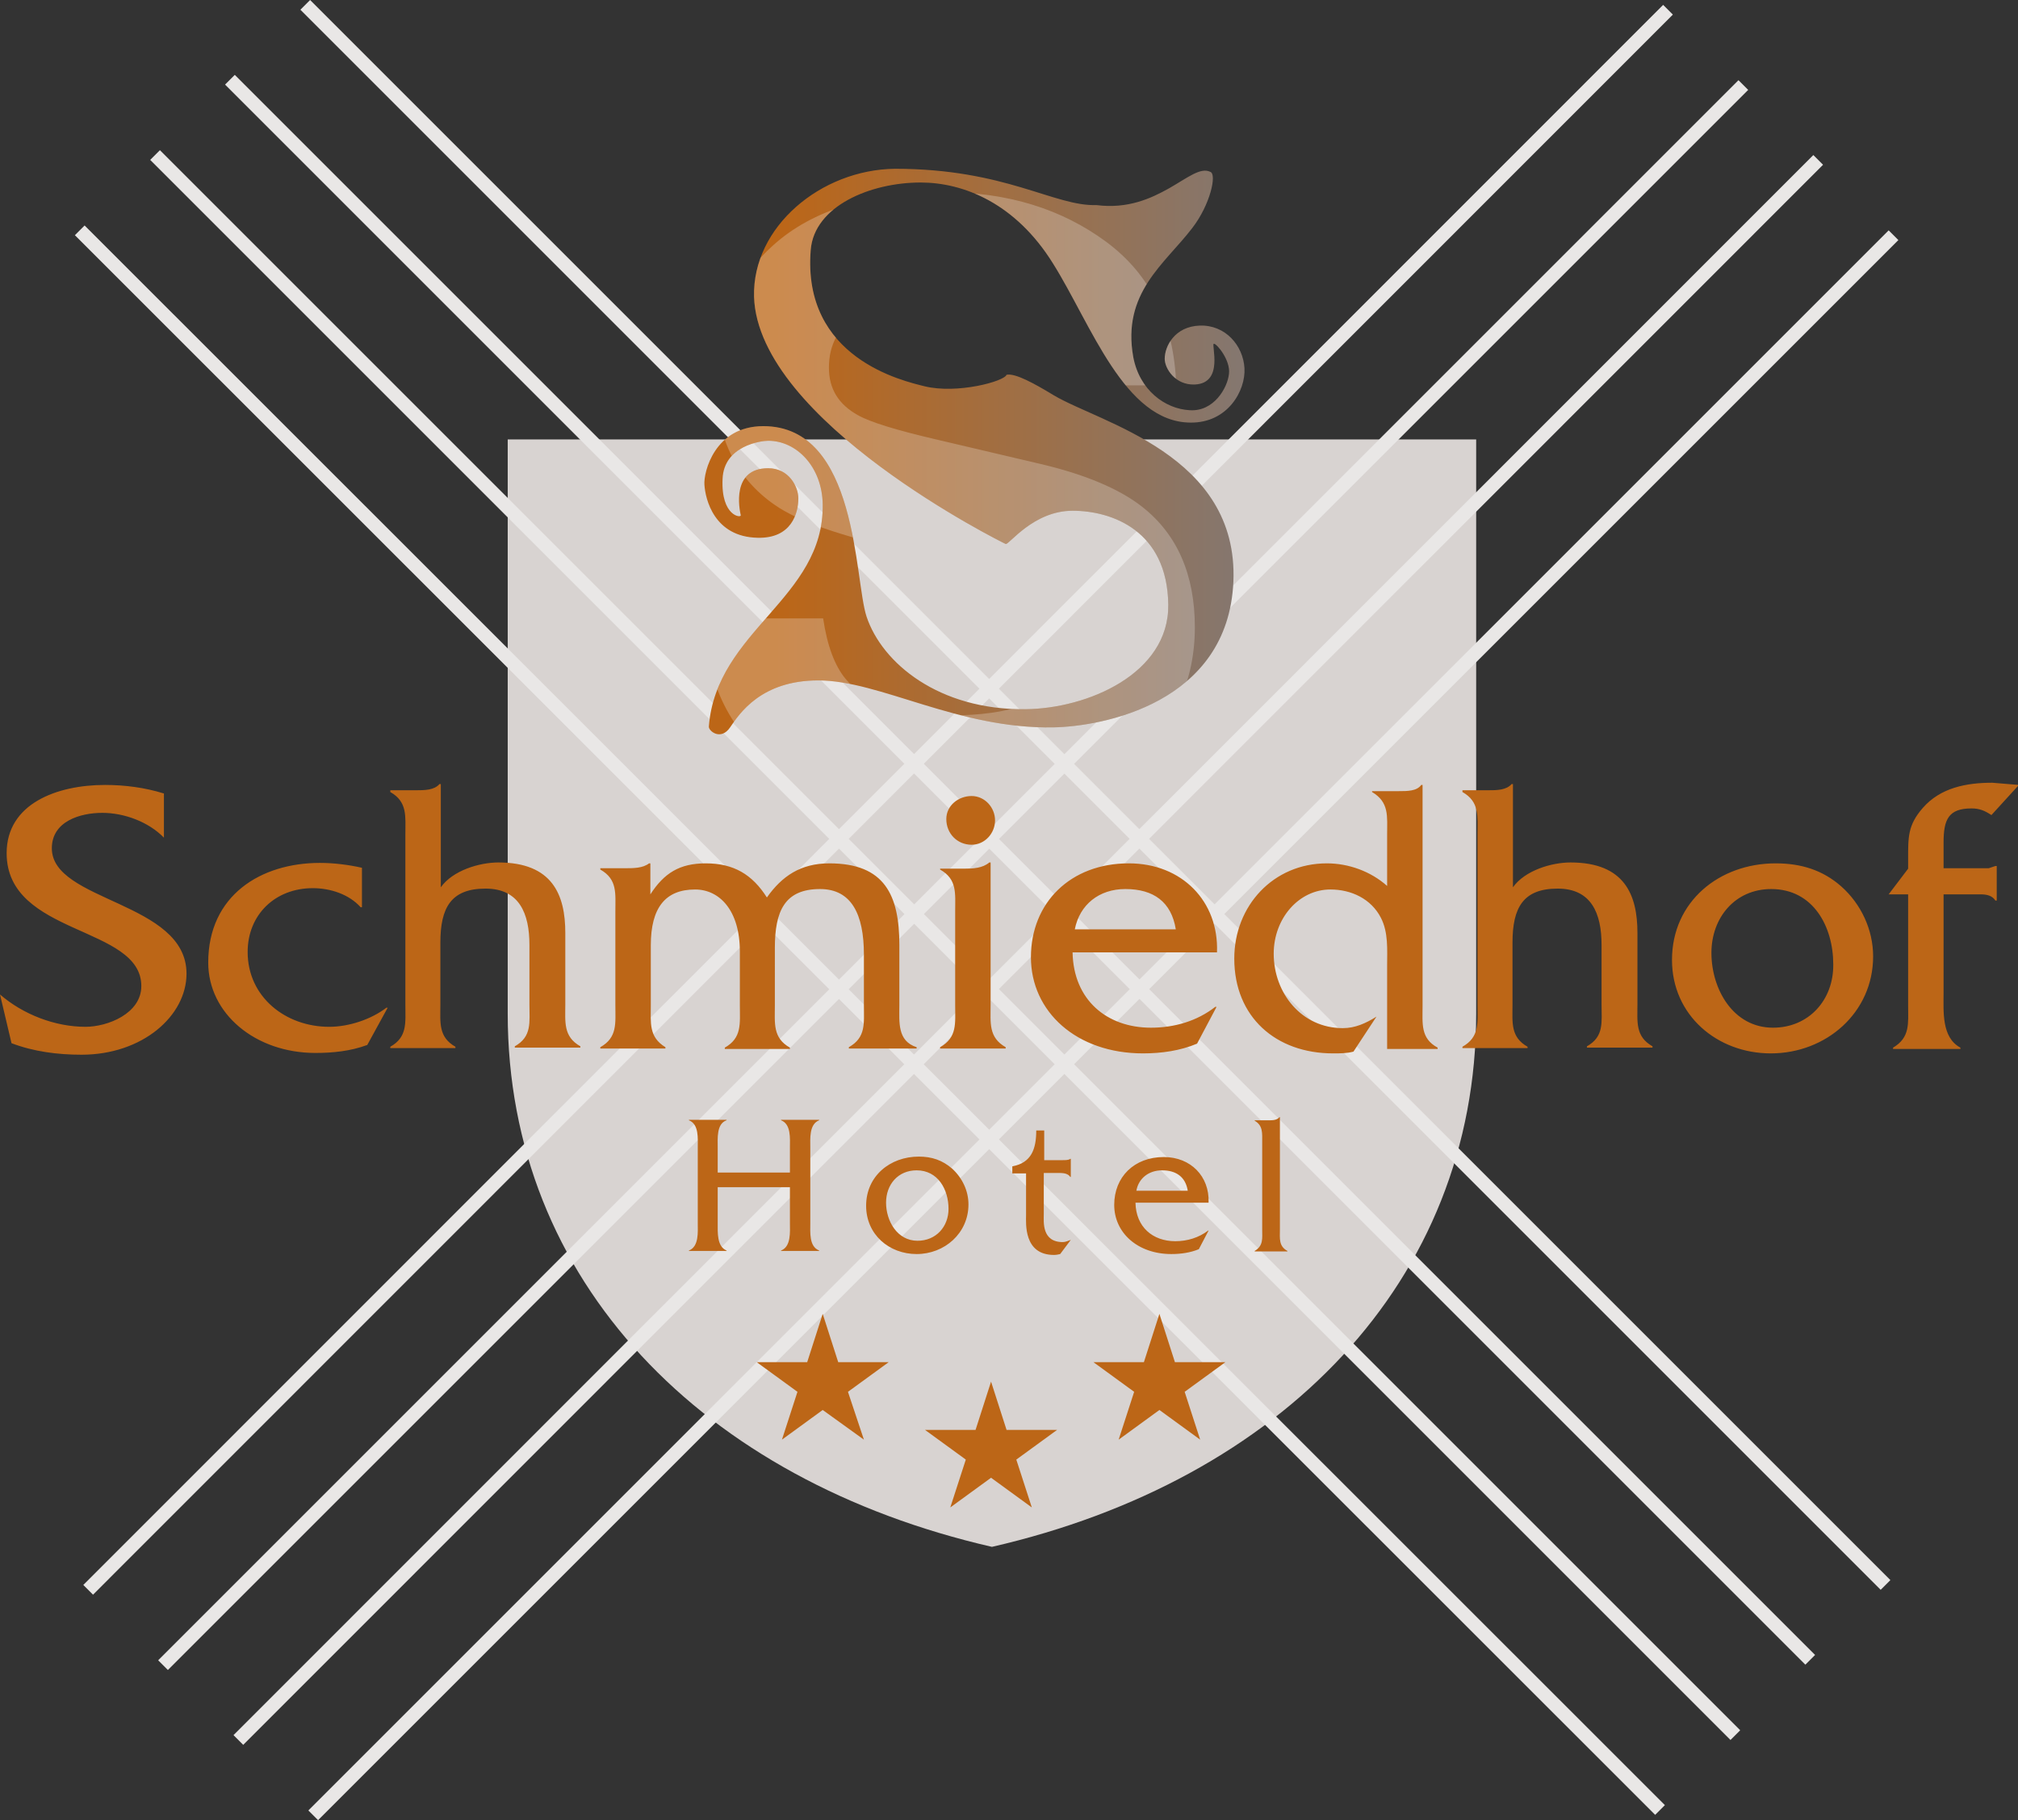
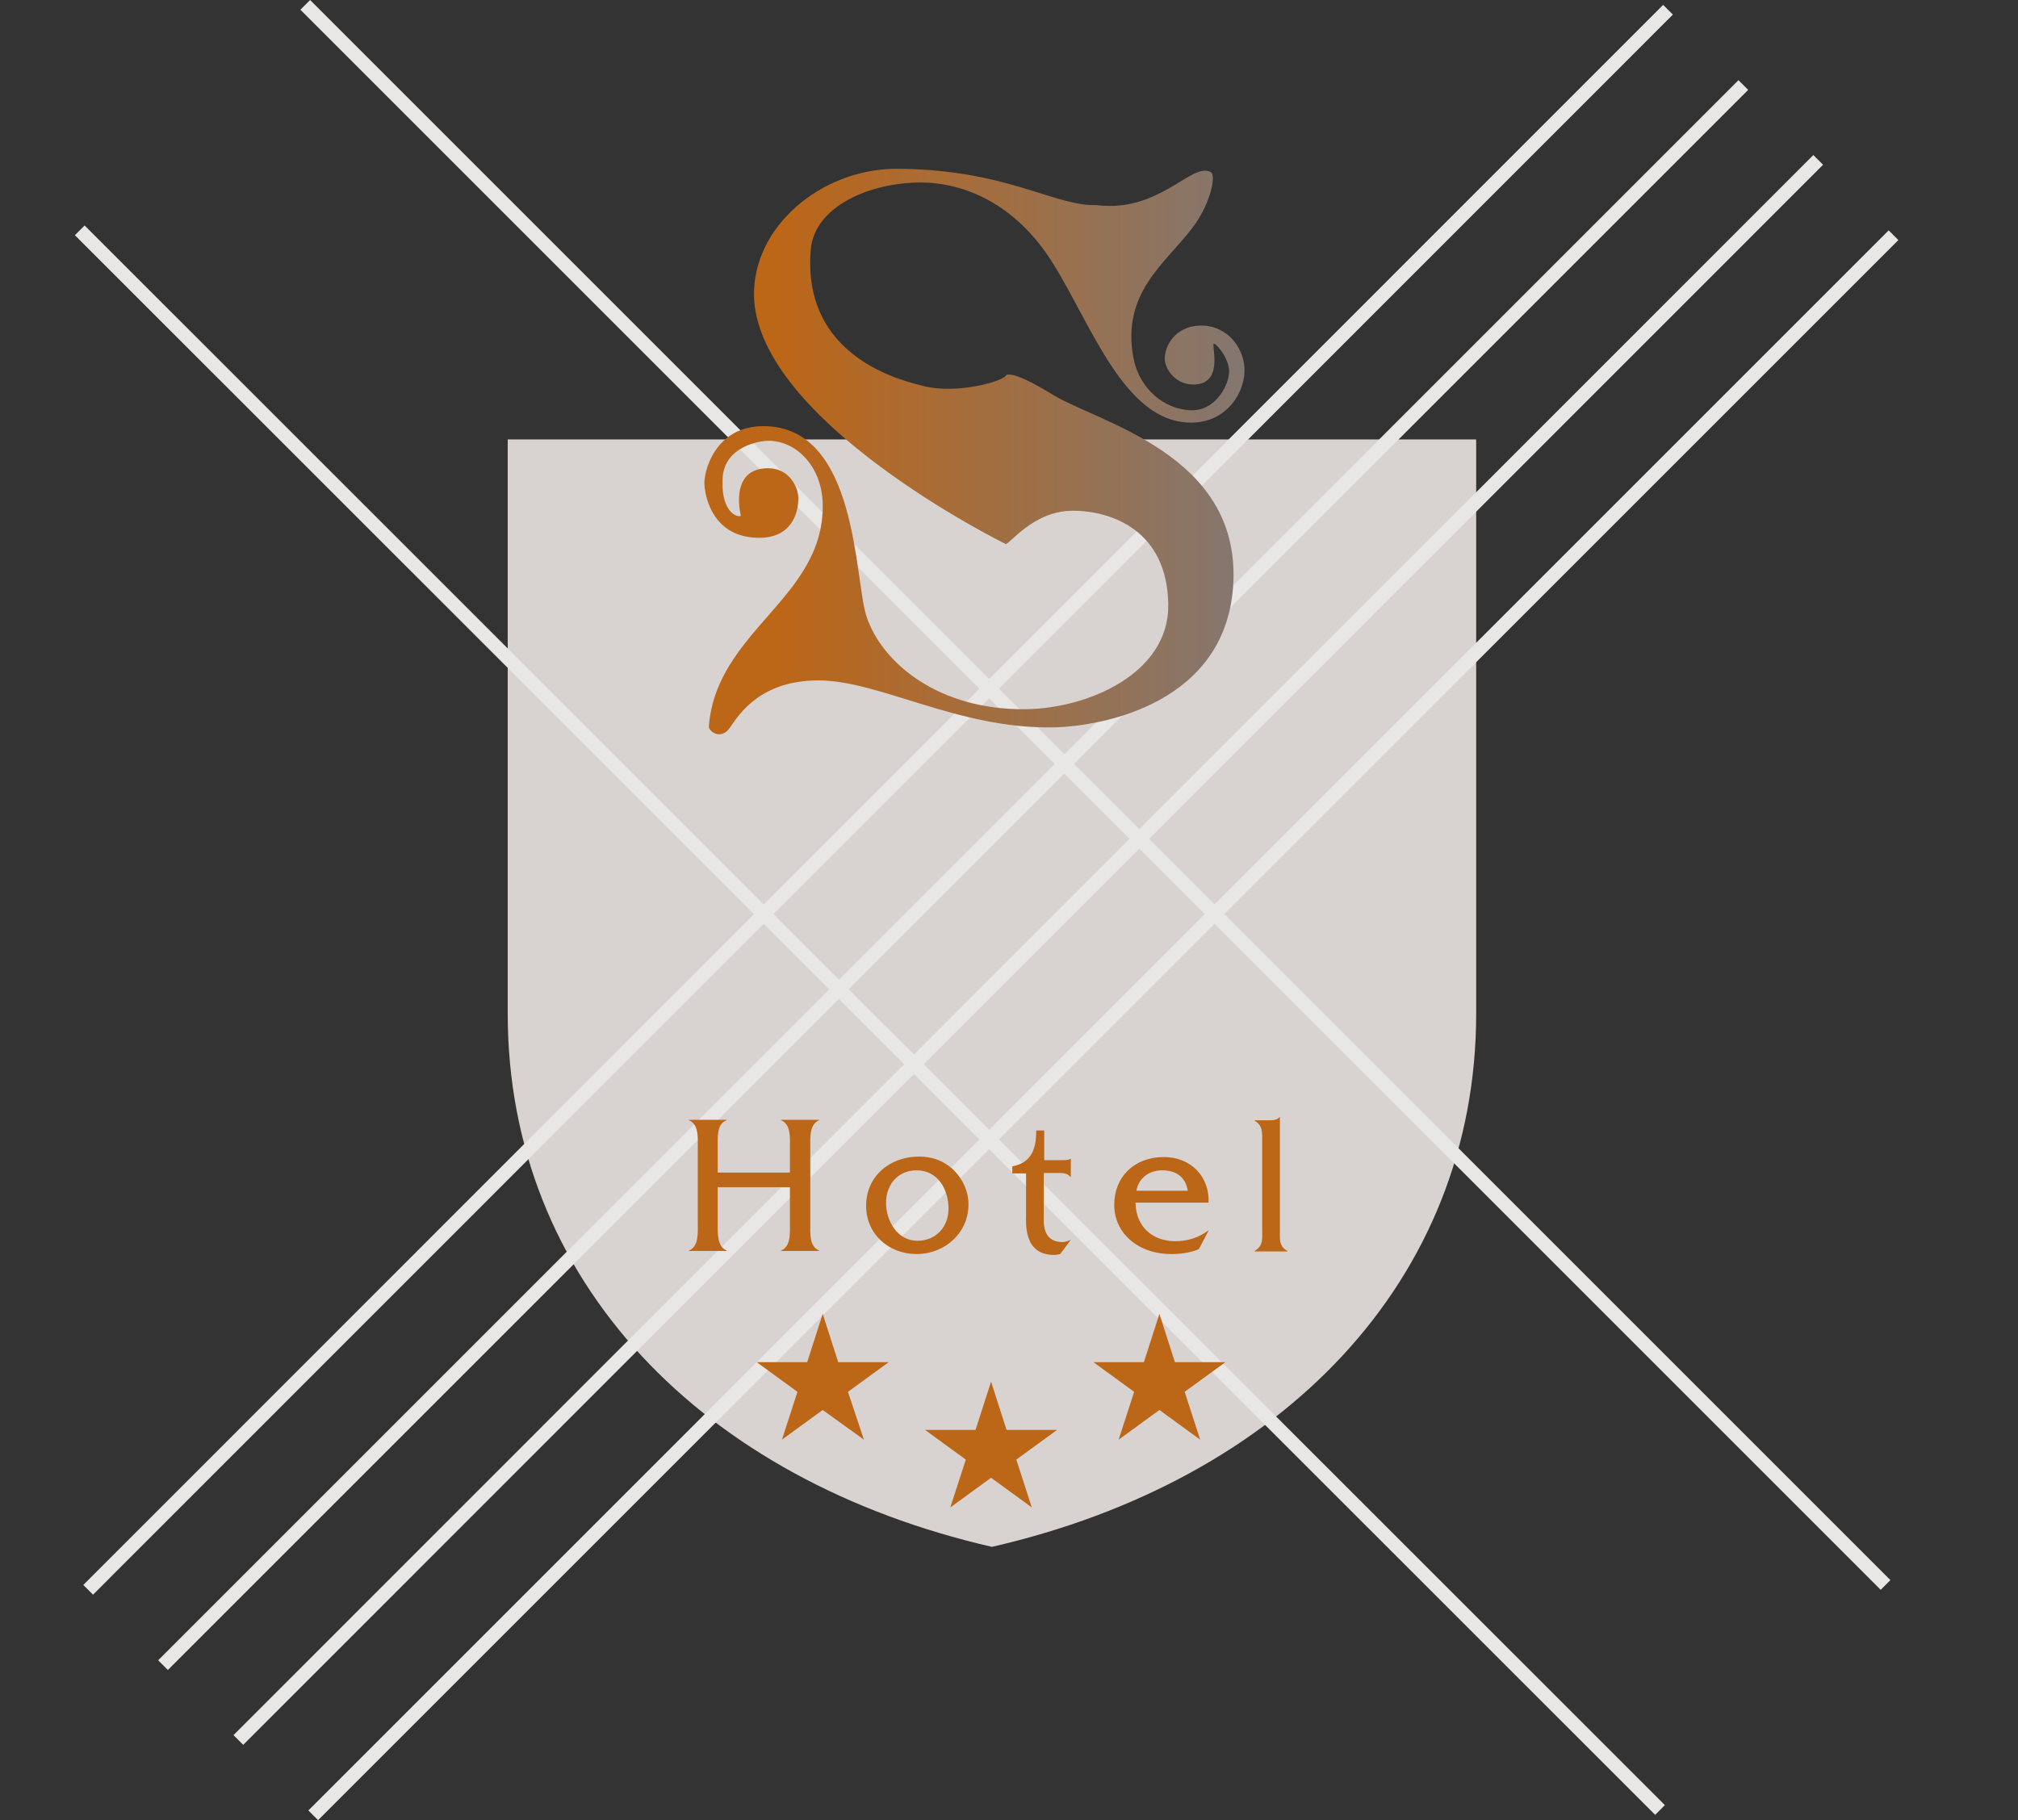
<svg xmlns="http://www.w3.org/2000/svg" xmlns:xlink="http://www.w3.org/1999/xlink" version="1.1" id="Ebene_1" x="0px" y="0px" viewBox="0 0 455.5 410.9" style="enable-background:new 0 0 455.5 410.9;" xml:space="preserve">
  <rect x="0" y="0" width="455.5" height="410.9" fill="#333333" stroke="none" />
  <style type="text/css">
	.st0{fill:#D8D3D1;}
	.st1{fill:none;stroke:#E9E7E6;stroke-width:3.103;}
	.st2{fill:#BC6617;}
	
		.st3{clip-path:url(#SVGID_00000177449885070075389880000010350291607648827055_);fill:url(#SVGID_00000084493603021272487570000010228406430659930808_);}
	.st4{opacity:0.24;clip-path:url(#SVGID_00000124877767222641271540000003766235100549493891_);}
	.st5{clip-path:url(#SVGID_00000178898113817162256050000000698833980531883696_);fill:#FFFFFF;}
</style>
  <g>
    <g>
      <path class="st0" d="M223.9,349.2c65.3-15,109.3-60,109.3-120.4V99.2H223.9H114.6v129.6C114.6,289.2,158.6,334.2,223.9,349.2" />
    </g>
    <line class="st1" x1="70.7" y1="409.8" x2="427.4" y2="53.1" />
    <line class="st1" x1="53.8" y1="392.8" x2="410.4" y2="36.1" />
    <line class="st1" x1="36.8" y1="375.9" x2="393.5" y2="19.2" />
    <line class="st1" x1="19.9" y1="358.9" x2="376.5" y2="2.2" />
    <line class="st1" x1="425.6" y1="357.8" x2="68.9" y2="1.1" />
-     <line class="st1" x1="408.6" y1="374.7" x2="51.9" y2="18" />
-     <line class="st1" x1="391.7" y1="391.7" x2="35" y2="35" />
    <line class="st1" x1="374.7" y1="408.6" x2="18" y2="52" />
    <g>
      <path class="st2" d="M283.2,252.9v0.1c1.9,1.1,1.7,2.8,1.7,4.9v19.6c0,2.1,0.3,3.7-1.7,4.9v0.1h7.4v-0.1c-2-1.1-1.7-2.8-1.7-4.9    v-25.3h-0.1c-0.7,0.8-1.8,0.7-2.9,0.7H283.2z M256.5,268.8c0.5-2.8,2.8-4.6,5.8-4.6c3.2,0,5.3,1.5,5.8,4.6H256.5z M272.8,271.4    c0.2-5.8-4-10.2-10.1-10.2c-6.7,0-11.2,4.5-11.2,10.8s5.3,11.1,12.9,11.1c2.1,0,4.3-0.3,6.2-1.1l2.2-4.2h-0.1    c-2.1,1.6-4.7,2.4-7.4,2.4c-5.1,0-8.9-3.2-9-8.7H272.8z M235.7,264.8h2.7c1.2,0,2.5-0.1,3.2,0.9h0.1v-4.1h-0.1    c-0.4,0.3-1.1,0.3-1.7,0.3h-4.2v-6.7h-1.8c0,4.2-1.1,7.3-5.4,8.1v1.6h3.1v9.4c0,1.8-0.6,9,6.3,9c0.5,0,1-0.1,1.4-0.2l2.4-3.2    c-0.6,0.2-1.2,0.5-1.8,0.5c-4.8,0-4.3-4.6-4.3-6.3V264.8z M207.1,280.1c-4.6,0-7.1-4.5-7.1-8.6c0-4.1,2.7-7.3,6.9-7.3    c4.8,0,7.2,4.3,7.2,8.7C214.1,276.9,211.3,280.1,207.1,280.1 M206.9,283.1c6.3,0,11.7-4.7,11.7-11.2c0-3.1-1.4-6-3.7-8.1    c-2.2-1.9-4.6-2.7-7.5-2.7c-6.5,0-11.9,4.4-11.9,11.1C195.5,278.7,200.7,283.1,206.9,283.1 M178.3,268v8.1c0,2,0.3,5.3-2,6.2v0.1    h8.6v-0.1c-2.3-0.9-2-4.1-2-6.2v-17c0-2-0.3-5.3,2-6.2v-0.1h-8.6v0.1c2.3,0.9,2,4.1,2,6.2v5.6H162v-5.6c0-2.1-0.3-5.4,2-6.2v-0.1    h-8.5v0.1c2.3,0.9,2,4.1,2,6.2v17c0,2,0.3,5.3-2,6.2v0.1h8.5v-0.1c-2.2-0.9-2-4.1-2-6.2V268H178.3z" />
-       <path class="st2" d="M438.6,201.9h8.5c1.4,0,2.6,0.3,3.3,1.4h0.3v-7.8h-0.3l-1.5,0.5h-10.2v-5.8c0-5.2,1.1-7.7,6.3-7.7    c1.8,0,3,0.5,4.5,1.5l6.2-6.8l-6-0.5c-5.8,0-11.7,1.1-15.7,5.7c-3.4,3.9-3.3,6.6-3.3,11.6v2.1l-4.4,5.8h4.4v25.1    c0,4,0.5,7.2-3.4,9.5v0.3h15.2v-0.3c-4.3-2.3-3.8-8.2-3.8-12.5V201.9z M400.2,232c-9,0-13.9-8.7-13.9-16.9    c0-7.9,5.3-14.4,13.5-14.4c9.5,0,14,8.5,14,17C413.9,225.7,408.3,232,400.2,232 M399.7,237.8c12.5,0,23.1-9.2,23.1-21.9    c0-6-2.7-11.8-7.2-15.8c-4.2-3.7-9.1-5.2-14.8-5.2c-12.7,0-23.4,8.6-23.4,21.8C377.4,229.2,387.6,237.8,399.7,237.8 M330.1,178.5    v0.3c3.9,2.2,3.4,5.5,3.4,9.5v38.5c0,4.1,0.5,7.3-3.4,9.5v0.3h14.7v-0.3c-3.9-2.2-3.4-5.5-3.4-9.5v-14c0-7.9,2.4-12.2,10.2-12.2    c7.6,0,9.9,5.6,9.9,12.7v13.4c0,4.1,0.6,7.3-3.3,9.5v0.3H373v-0.3c-3.9-2.2-3.4-5.5-3.4-9.5v-16.1c0-8.6-2.9-15.9-15.1-15.9    c-4.3,0-10.3,1.8-13,5.6v-23.3h-0.3c-1.2,1.4-3.4,1.4-5.4,1.4H330.1z M309.7,178.5v0.3c3.9,2.3,3.4,5.5,3.4,9.5V200    c-3.7-3.3-8.7-5.1-13.6-5.1c-12.1,0-20.9,9.6-20.9,21.5c0,13.2,9.4,21.4,22.3,21.4c1.6,0,3.1,0,4.6-0.4l5.2-7.9    c-2.4,1.5-4.8,2.6-7.6,2.6c-9.3,0-15.6-7.9-15.6-16.8c0-8,5.7-14.5,12.8-14.5c4.7,0,9.2,2.1,11.4,6.4c1.7,3.3,1.4,7.2,1.4,10.7    v18.9h11.4v-0.3c-3.9-2.1-3.4-5.4-3.4-9.5v-49.8h-0.3c-1,1.4-3.1,1.4-5.1,1.4H309.7z M242.6,209.8c1.1-5.6,5.5-9.1,11.4-9.1    c6.4,0,10.4,2.9,11.4,9.1H242.6z M274.7,214.9c0.4-11.4-7.9-20-19.9-20c-13.2,0-22.1,8.9-22.1,21.2c0,12.3,10.3,21.7,25.3,21.7    c4.2,0,8.4-0.6,12.2-2.2l4.4-8.3h-0.3c-4.1,3.2-9.2,4.7-14.5,4.7c-10,0-17.5-6.3-17.7-17H274.7z M224.6,185.2    c0-2.9-2.3-5.5-5.3-5.5c-2.9,0-5.7,2.1-5.7,5.2c0,3.3,2.5,5.8,5.7,5.8C222.3,190.7,224.6,188.1,224.6,185.2 M212.2,196v0.3    c3.9,2.2,3.4,5.4,3.4,9.5v21.1c0,4.1,0.5,7.3-3.4,9.5v0.3H227v-0.3c-3.9-2.2-3.4-5.5-3.4-9.5v-32.2h-0.3c-1.5,1.3-3.7,1.4-5.7,1.4    H212.2z M135.5,196v0.3c3.9,2.2,3.4,5.4,3.4,9.5v21.1c0,4.1,0.5,7.3-3.4,9.5v0.3h14.7v-0.3c-3.8-2.3-3.3-5.5-3.3-9.5v-13.5    c0-8.5,3.3-12.6,10-12.6c5.5,0,10.1,4.7,10.1,14v12.2c0,4.1,0.5,7.3-3.4,9.5v0.3h14.7v-0.3c-3.9-2.2-3.4-5.5-3.4-9.5V214    c0-8.3,2.2-13.3,10.2-13.3c7.1,0,9.9,5.7,9.9,14.8v11.4c0,4.1,0.5,7.3-3.4,9.5v0.3h15.3v-0.3c-4.4-1.4-3.9-5.7-3.9-9.5v-13.6    c0-11.2-3.3-18.4-15.8-18.4c-6.5,0-10.7,2.9-14.1,7.7c-3.3-5.2-7.5-7.7-13.8-7.7c-5.9,0-9.4,2.2-12.5,7v-7h-0.3    c-1.4,1.1-3.5,1.1-5.5,1.1H135.5z M88.1,178.5v0.3c3.9,2.2,3.4,5.5,3.4,9.5v38.5c0,4.1,0.5,7.3-3.4,9.5v0.3h14.7v-0.3    c-3.9-2.2-3.4-5.5-3.4-9.5v-14c0-7.9,2.4-12.2,10.2-12.2c7.6,0,9.9,5.6,9.9,12.7v13.4c0,4.1,0.6,7.3-3.3,9.5v0.3H131v-0.3    c-3.9-2.2-3.4-5.5-3.4-9.5v-16.1c0-8.6-2.9-15.9-15.1-15.9c-4.3,0-10.3,1.8-13,5.6v-23.3h-0.3c-1.2,1.4-3.4,1.4-5.4,1.4H88.1z     M81.7,195.9c-3.1-0.7-6.4-1.1-9.5-1.1c-13.3,0-25.2,7.3-25.2,22.5c0,11.5,10.6,20.4,24.2,20.4c3.9,0,7.9-0.4,11.7-1.8l4.6-8.4    h-0.3c-3.4,2.6-8.4,4.3-12.9,4.3c-9.8,0-18.4-6.7-18.4-16.9c0-8.4,6.2-14.4,14.7-14.4c4,0,8.2,1.4,10.8,4.3h0.3V195.9z     M36.9,179.1c-4.2-1.3-8.7-1.9-13.2-1.9c-10.8,0-22.2,4.2-22.2,15.4c0,18.7,30.4,16.3,30.4,30c0,6.2-7.6,9.2-12.6,9.2    c-6.9,0-14.1-2.8-19.3-7.3l2.6,11c5,1.9,10.4,2.6,15.8,2.6c13.8,0,23.7-8.8,23.7-18.3c0-16.3-30.4-16.2-30.4-28.3    c0-6.1,6.4-8,11.4-8c4.9,0,10.4,2,13.9,5.6V179.1z" />
    </g>
    <polygon class="st2" points="180,314.2 176.5,325 185.7,318.3 195,325 191.4,314.2 200.6,307.5 189.2,307.5 185.7,296.6    182.2,307.5 170.8,307.5  " />
    <polygon class="st2" points="218,329.5 214.5,340.3 223.7,333.6 232.9,340.3 229.4,329.5 238.6,322.8 227.2,322.8 223.7,311.9    220.2,322.8 208.8,322.8  " />
    <polygon class="st2" points="256,314.2 252.5,325 261.7,318.3 270.9,325 267.4,314.2 276.6,307.5 265.2,307.5 261.7,296.6    258.2,307.5 246.8,307.5  " />
    <g>
      <defs>
        <path id="SVGID_1_" d="M170.2,67c0.9,28.1,56.1,55.5,56.8,55.8c0.7,0.3,6.2-7.5,15.1-7.5c8.9,0,21.4,4.5,21.6,21.2     c0.2,15.6-18.3,23.5-32.3,23.6c-19.5,0.2-32.3-10.4-35.8-20.9c-2.8-8.4-1.9-43-23.3-43c-11,0-13.5,10.4-13.3,13.2     c0.2,3.3,2.2,11.8,12,12c7.7,0.2,9.2-5.6,9.2-8.9c0-2.6-2.1-6.8-6.8-6.8c-8.4,0-6.5,9.3-6.2,10.6c0.2,0.7-4.5,0.3-4.1-8.2     c0.3-7.5,8.7-8.6,10.3-8.6c6.5,0,12.2,6,12.3,14.4c0.3,21.2-24,28.4-25.7,50.1c-0.1,1,2.7,3.3,4.8,0.2c2.1-3.1,7-10.6,19.9-10.6     c13.9,0,31.5,11,53.1,10.6c10.8-0.2,39.4-5.3,40.6-32.9c1.2-28.7-30.1-35.8-40.6-42.1c-4.3-2.6-8.6-5-10.6-4.6     c-0.5,1.5-11.2,4.4-18.5,2.6c-4.8-1.2-27.7-6.3-25.7-30.8c0.8-9.9,13.5-15.2,24.8-15.2c9.6,0,21.4,4.6,29.9,18.3     c8.6,13.7,16.1,35.8,31,35.9c8.4,0.1,12.5-7.2,12.2-12.3c-0.3-5.1-4.3-9.8-10.1-9.6c-5.6,0.2-7.9,4.6-7.9,7.5     c0,2.2,2.4,6,6.8,5.8c6.7-0.3,3.6-9.2,4.3-9.2c0.7,0,3.8,3.8,3.4,6.8c-0.3,3.1-3.4,8.6-8.9,8.2c-5.5-0.3-11.3-4.5-12.7-12     c-2.6-14.5,7.1-21,13.3-29.1c4.1-5.3,5.6-12.2,4.1-12.7c-2.2-1.1-5.1,1.3-9.3,3.7c-4.1,2.3-9.3,4.7-16.4,3.8     c-9.6,0.3-20.5-8.2-45.5-8.2C185.3,38.3,169.8,51.2,170.2,67" />
      </defs>
      <clipPath id="SVGID_00000159441373830730700580000014816038946119739792_">
        <use xlink:href="#SVGID_1_" style="overflow:visible;" />
      </clipPath>
      <linearGradient id="SVGID_00000116208759514209977070000000269612303801735345_" gradientUnits="userSpaceOnUse" x1="-121.111" y1="503.743" x2="-120.111" y2="503.743" gradientTransform="matrix(122.18 0 0 -122.18 14956.159 61650.047)">
        <stop offset="0" style="stop-color:#BC6617" />
        <stop offset="0.133" style="stop-color:#BC6617" />
        <stop offset="1" style="stop-color:#847770" />
      </linearGradient>
      <rect x="158.8" y="37.8" style="clip-path:url(#SVGID_00000159441373830730700580000014816038946119739792_);fill:url(#SVGID_00000116208759514209977070000000269612303801735345_);" width="122.3" height="129.5" />
    </g>
    <g>
      <defs>
        <path id="SVGID_00000018204684215622145450000003169850370555827862_" d="M170.2,67c0.9,28.1,56.1,55.5,56.8,55.8     c0.7,0.3,6.2-7.5,15.1-7.5c8.9,0,21.4,4.5,21.6,21.2c0.2,15.6-18.3,23.5-32.3,23.6c-19.5,0.2-32.3-10.4-35.8-20.9     c-2.8-8.4-1.9-43-23.3-43c-11,0-13.5,10.4-13.3,13.2c0.2,3.3,2.2,11.8,12,12c7.7,0.2,9.2-5.6,9.2-8.9c0-2.6-2.1-6.8-6.8-6.8     c-8.4,0-6.5,9.3-6.2,10.6c0.2,0.7-4.5,0.3-4.1-8.2c0.3-7.5,8.7-8.6,10.3-8.6c6.5,0,12.2,6,12.3,14.4c0.3,21.2-24,28.4-25.7,50.1     c-0.1,1,2.7,3.3,4.8,0.2c2.1-3.1,7-10.6,19.9-10.6c13.9,0,31.5,11,53.1,10.6c10.8-0.2,39.4-5.3,40.6-32.9     c1.2-28.7-30.1-35.8-40.6-42.1c-4.3-2.6-8.6-5-10.6-4.6c-0.5,1.5-11.2,4.4-18.5,2.6c-4.8-1.2-27.7-6.3-25.7-30.8     c0.8-9.9,13.5-15.2,24.8-15.2c9.6,0,21.4,4.6,29.9,18.3c8.6,13.7,16.1,35.8,31,35.9c8.4,0.1,12.5-7.2,12.2-12.3     c-0.3-5.1-4.3-9.8-10.1-9.6c-5.6,0.2-7.9,4.6-7.9,7.5c0,2.2,2.4,6,6.8,5.8c6.7-0.3,3.6-9.2,4.3-9.2c0.7,0,3.8,3.8,3.4,6.8     c-0.3,3.1-3.4,8.6-8.9,8.2c-5.5-0.3-11.3-4.5-12.7-12c-2.6-14.5,7.1-21,13.3-29.1c4.1-5.3,5.6-12.2,4.1-12.7     c-2.2-1.1-5.1,1.3-9.3,3.7c-4.1,2.3-9.3,4.7-16.4,3.8c-9.6,0.3-20.5-8.2-45.5-8.2C185.3,38.3,169.8,51.2,170.2,67" />
      </defs>
      <clipPath id="SVGID_00000146493499846858186740000018070641352616051102_">
        <use xlink:href="#SVGID_00000018204684215622145450000003169850370555827862_" style="overflow:visible;" />
      </clipPath>
      <g style="opacity:0.24;clip-path:url(#SVGID_00000146493499846858186740000018070641352616051102_);">
        <g>
          <defs>
-             <rect id="SVGID_00000134959592673324254530000018125084128867700867_" x="158.2" y="42.4" width="112.5" height="142.7" />
-           </defs>
+             </defs>
          <clipPath id="SVGID_00000075149826176158421420000011543341685086677671_">
            <use xlink:href="#SVGID_00000134959592673324254530000018125084128867700867_" style="overflow:visible;" />
          </clipPath>
          <path style="clip-path:url(#SVGID_00000075149826176158421420000011543341685086677671_);fill:#FFFFFF;" d="M159.2,139.5      c0,13.9,5,24.8,15.1,32.7c10.1,7.9,23.9,11.9,41.4,11.9c17.2,0,30.5-4,39.9-12.1c9.4-8.1,14.1-18.2,14.1-30.4      c0-11.9-4-21-11.9-27.2c-5.1-4-12.8-7.3-23.1-9.7l-23.4-5.5c-9-2.1-14.9-3.9-17.7-5.5c-4.3-2.4-6.5-5.9-6.5-10.7      c0-5.2,2.2-9.2,6.6-12.1c4.4-2.9,10.3-4.3,17.6-4.3c6.6,0,12.1,1.1,16.6,3.3c6.7,3.4,10.3,9.1,10.8,17.1h26.8      c-0.5-14.2-5.8-25-15.8-32.4c-10-7.4-22.2-11.2-36.4-11.2c-17,0-29.9,4-38.7,11.9c-8.8,7.9-13.2,17.8-13.2,29.8      c0,13.1,4.5,22.7,13.5,28.9c5.3,3.7,15.1,7.1,29.2,10.2l14.4,3.2c8.5,1.8,14.6,3.9,18.5,6.2c3.9,2.4,5.8,5.8,5.8,10.2      c0,7.5-4,12.7-11.9,15.5c-4.2,1.4-9.6,2.2-16.3,2.2c-11.2,0-19.1-2.7-23.7-8.2c-2.5-3-4.2-7.6-5.1-13.7H159.2z" />
        </g>
      </g>
    </g>
  </g>
</svg>